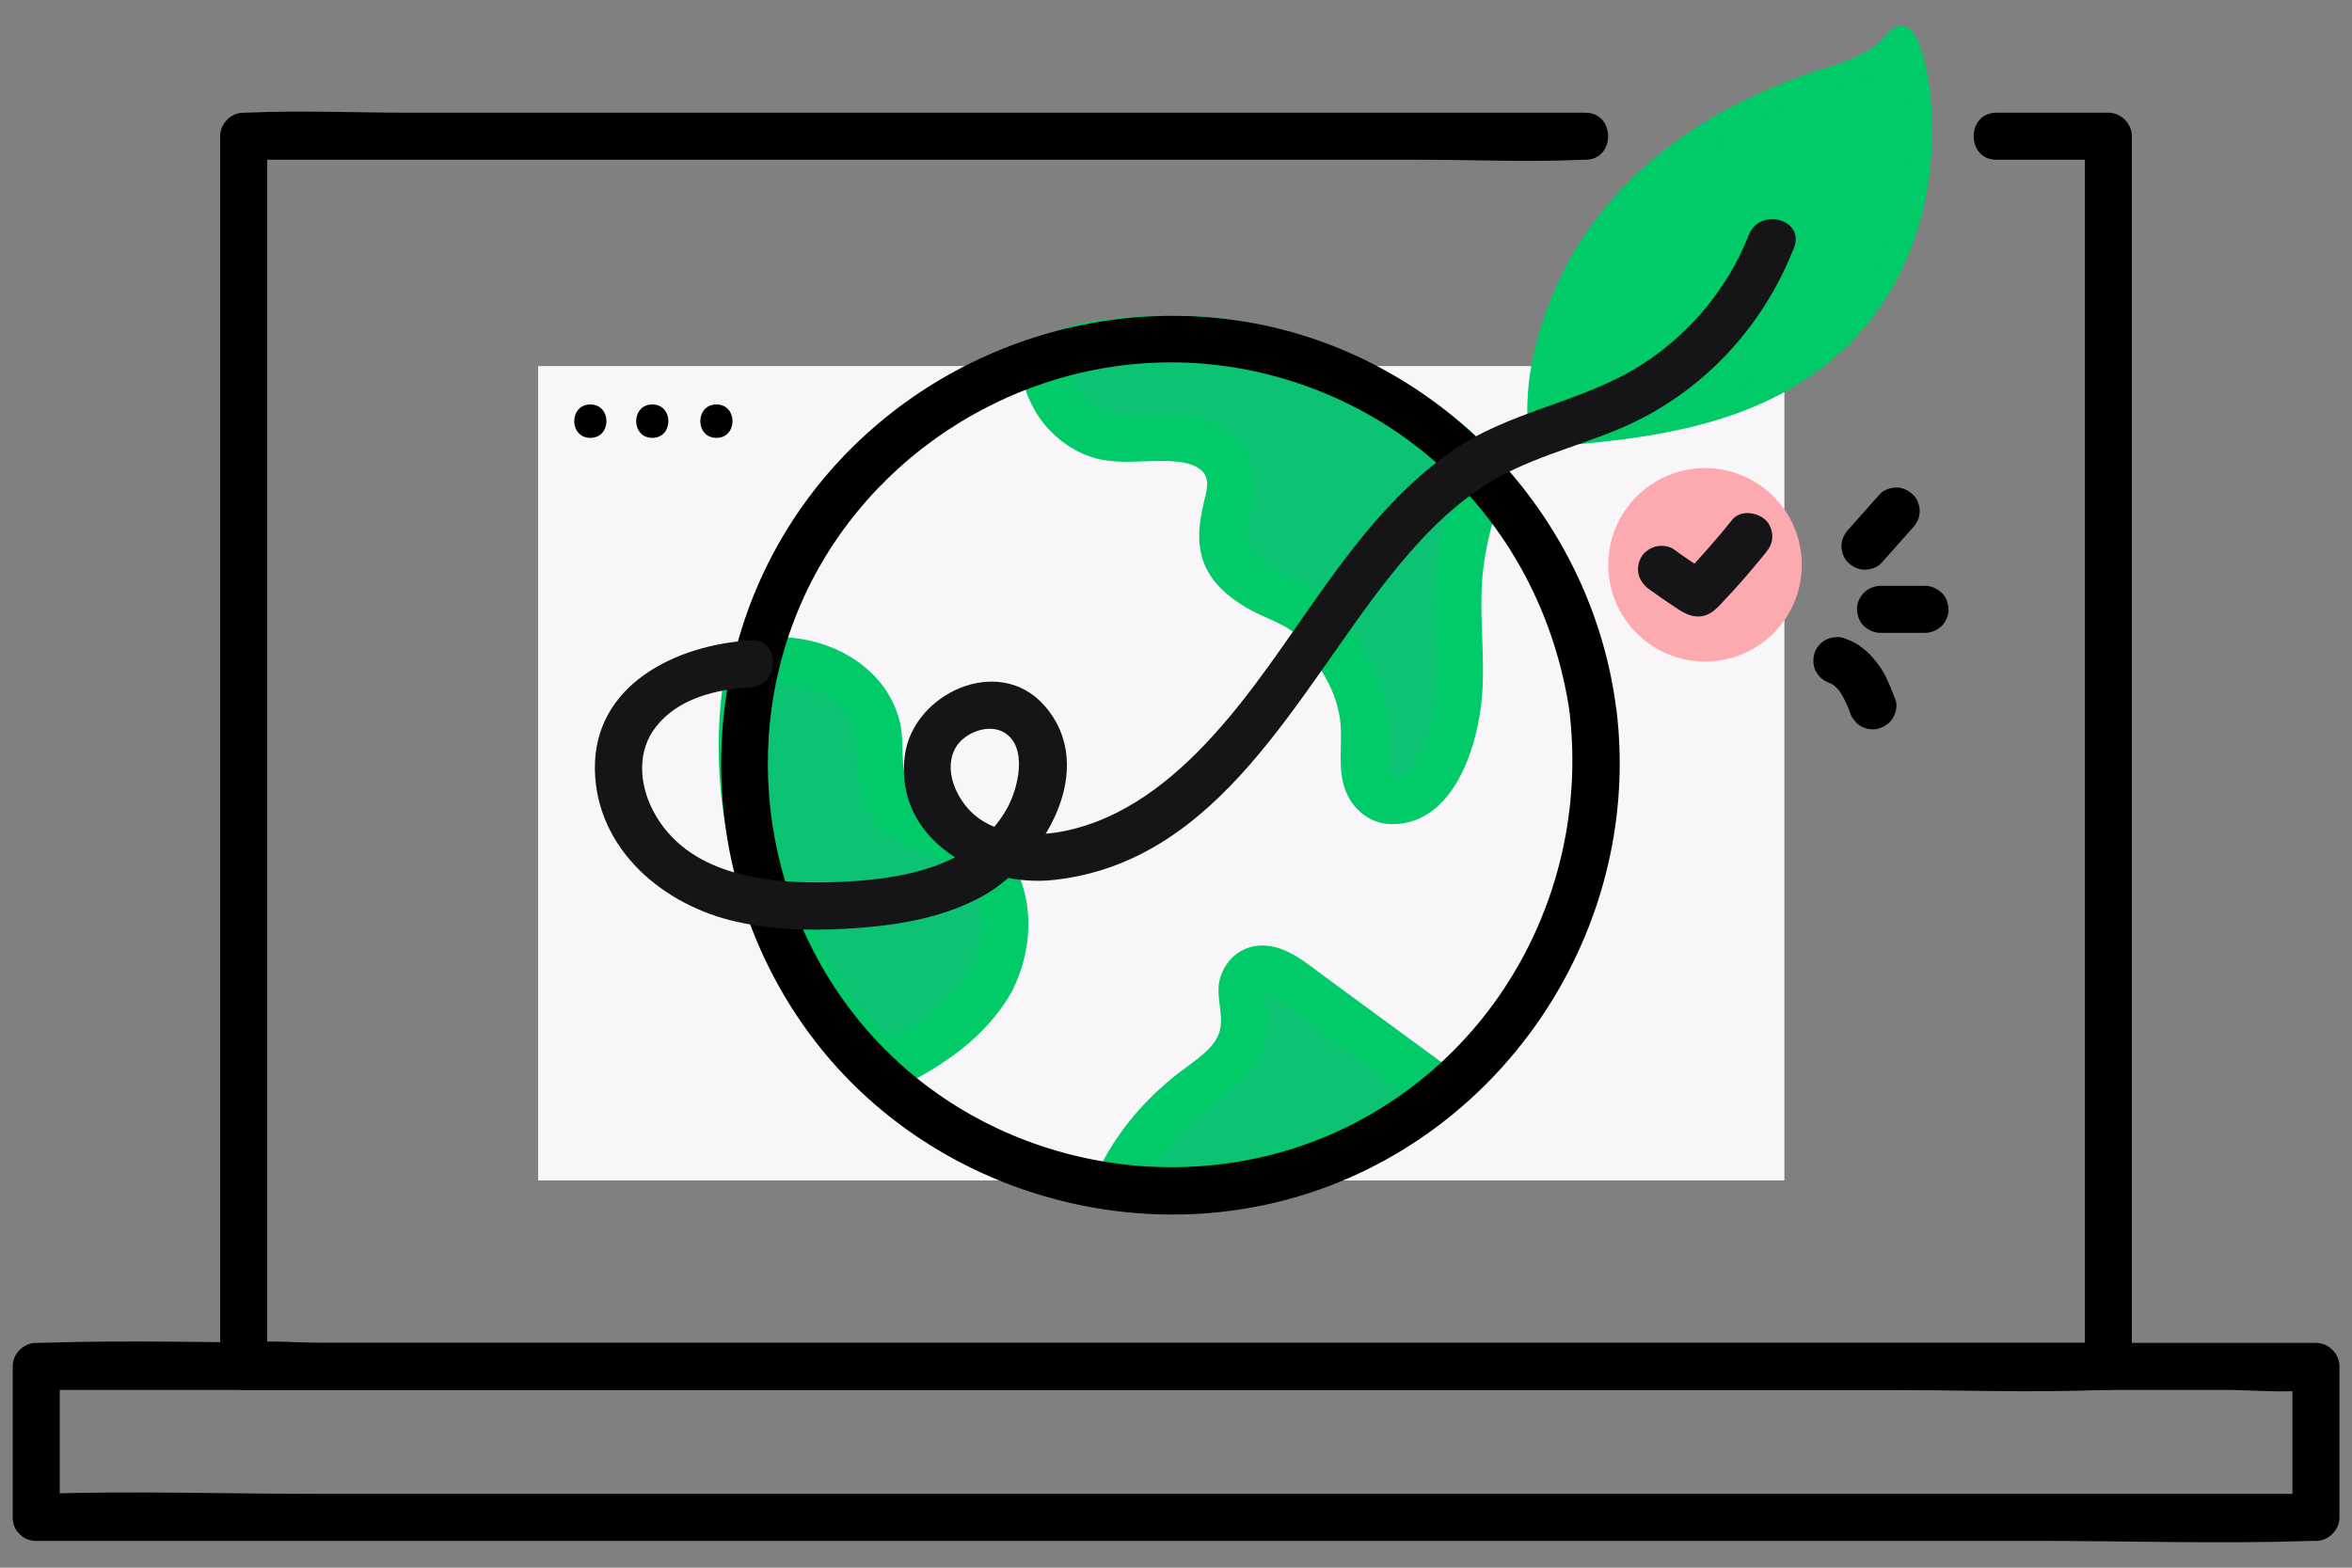
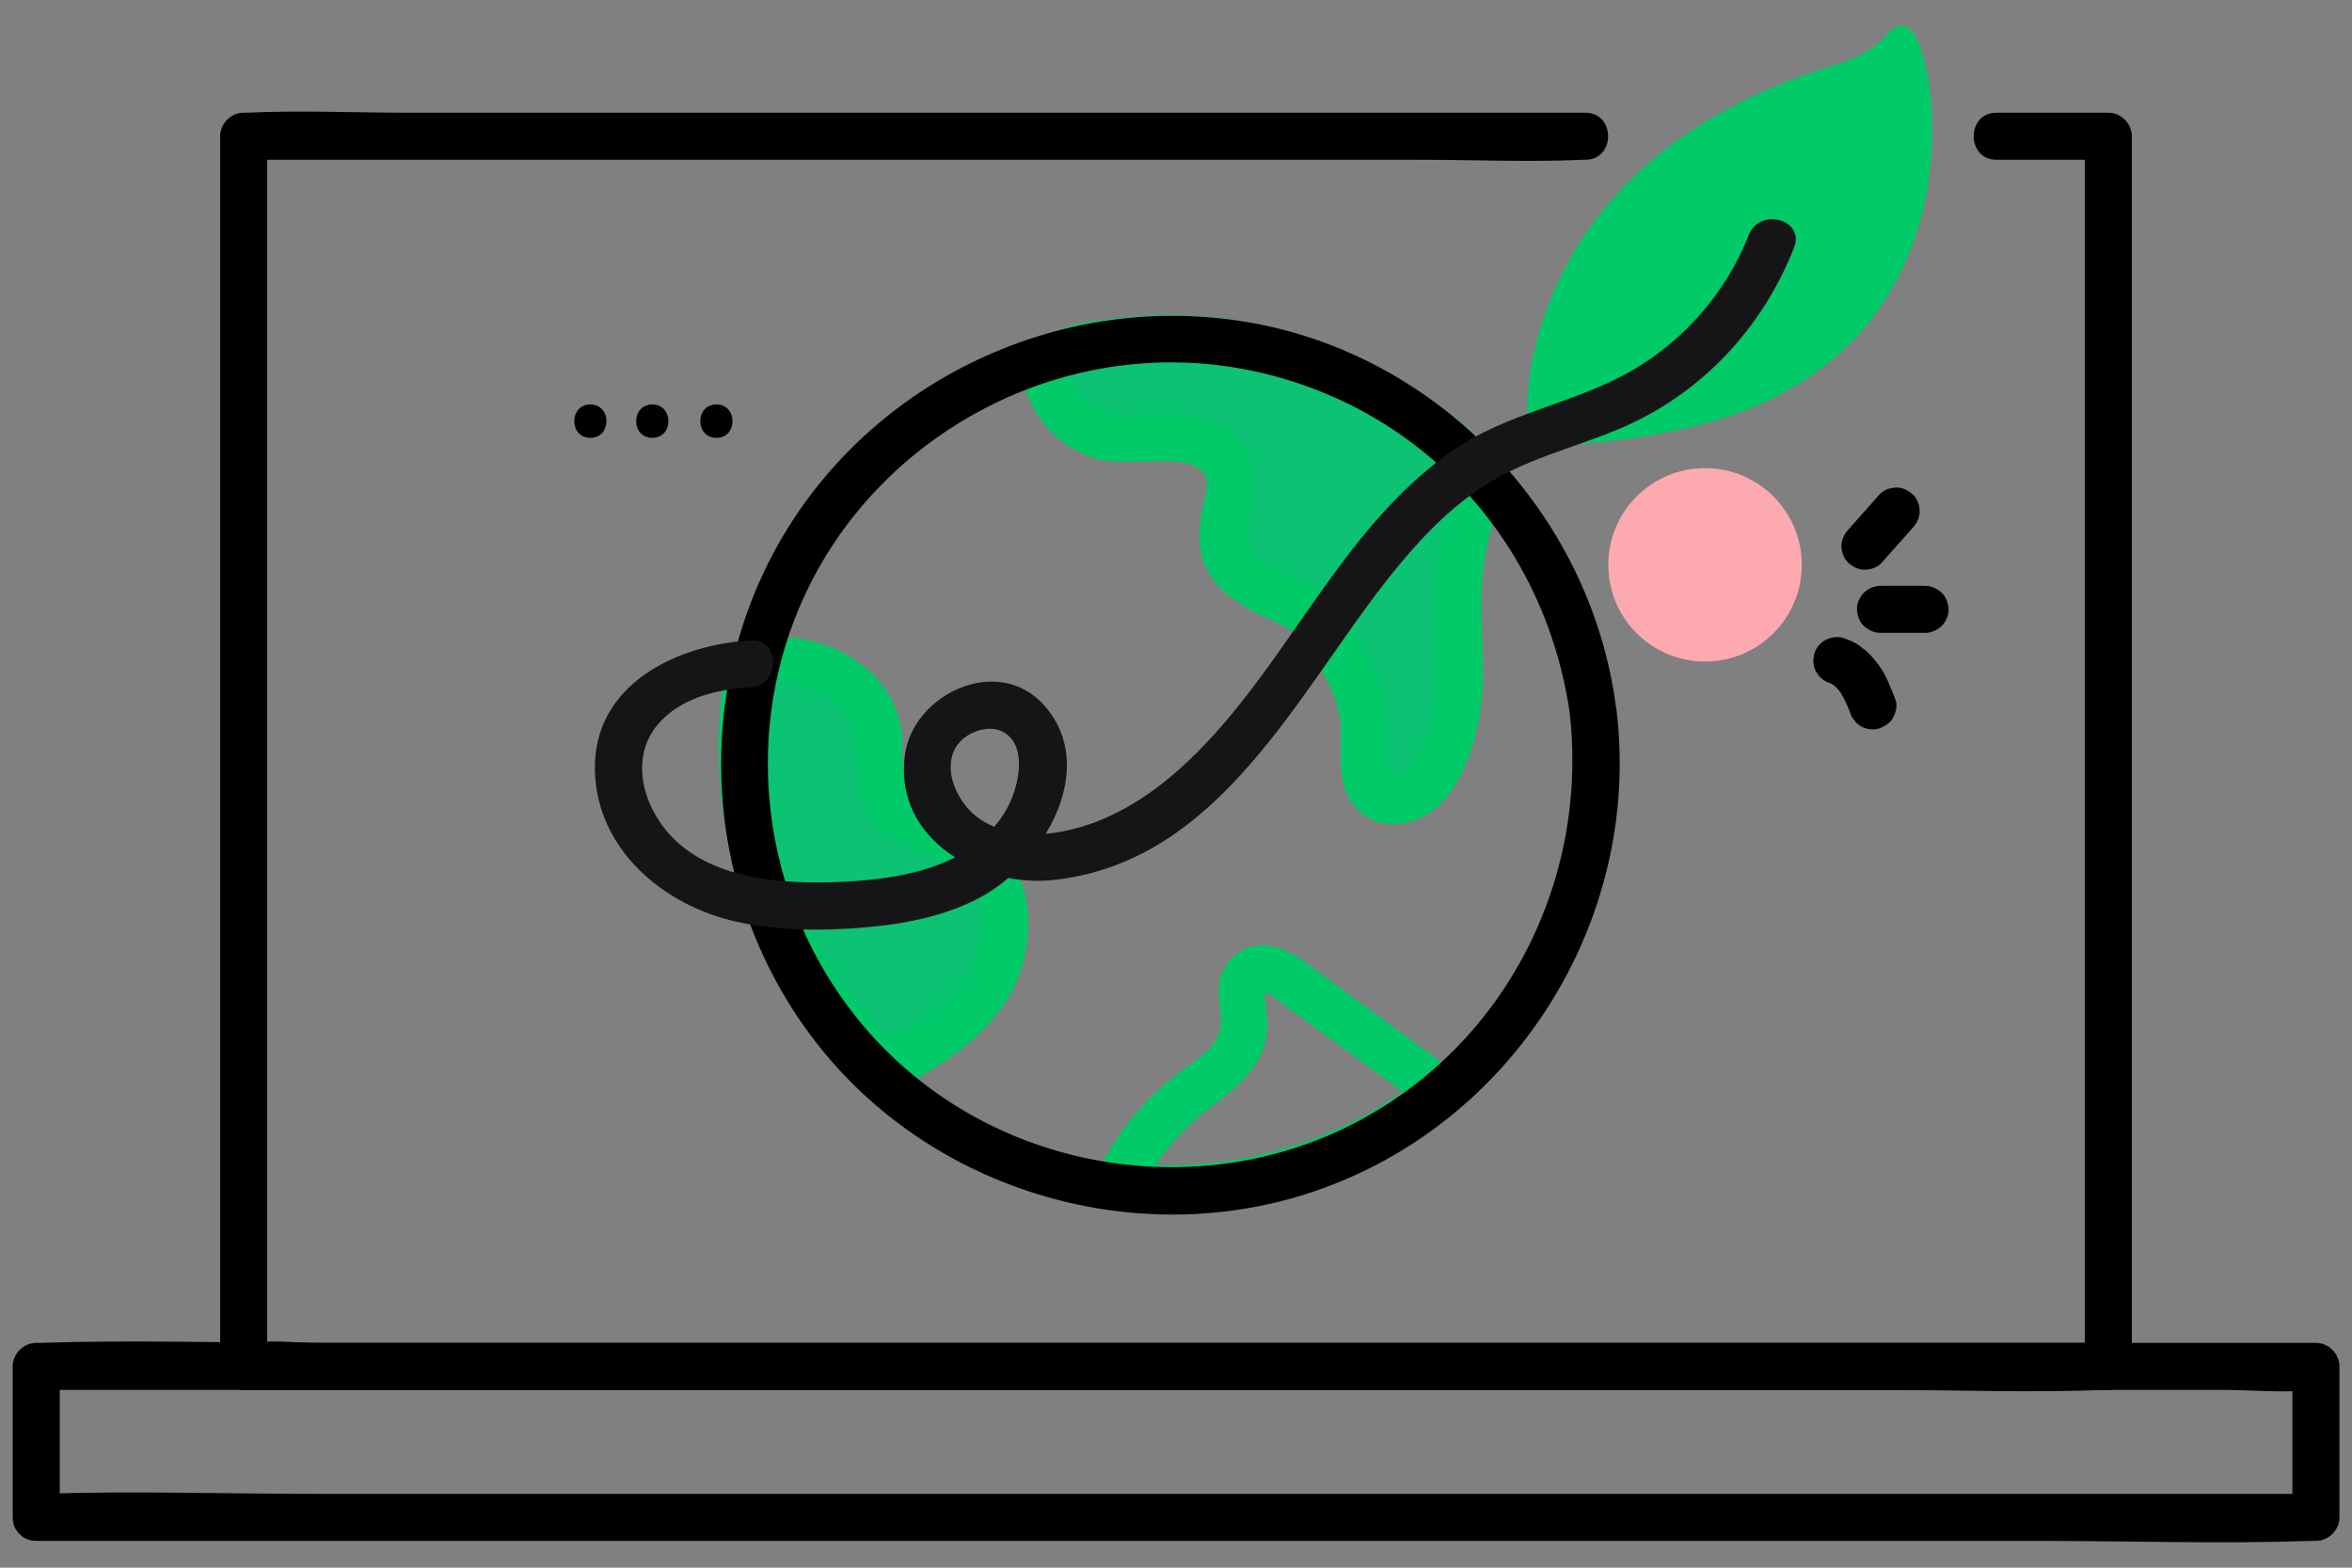
<svg xmlns="http://www.w3.org/2000/svg" id="Layer_1" viewBox="0 0 150 100">
  <rect x="0" y="0" width="150" height="100" fill="#808080" stroke="none" />
  <defs>
    <style>.cls-1{fill:#0cc373;}.cls-2{fill:#f8f6f9;}.cls-3{fill:#00cb68;}.cls-4{fill:#151518;}.cls-5{fill:#fcaaaf;}</style>
  </defs>
  <path d="M127.32,10.19h7.14l-1.5-1.5v78.47l1.5-1.5H20.41c-1.51,0-3.17-.2-4.67,0-.06,0-.13,0-.2,0l1.5,1.5V8.69l-1.5,1.5h74.98c3.47,0,6.98.16,10.44,0,.05,0,.1,0,.15,0,1.93,0,1.93-3,0-3H26.13c-3.47,0-6.98-.16-10.44,0-.05,0-.1,0-.15,0-.81,0-1.5.69-1.5,1.5v78.47c0,.81.69,1.5,1.5,1.5h104.28c4.8,0,9.64.19,14.44,0,.07,0,.13,0,.2,0,.81,0,1.5-.69,1.5-1.5V8.69c0-.81-.69-1.5-1.5-1.5h-7.14c-1.93,0-1.93,3,0,3h0Z" />
  <path d="M2.31,98.29h127.56c5.85,0,11.74.2,17.58,0,.08,0,.17,0,.25,0,.81,0,1.5-.69,1.5-1.5v-9.63c0-.81-.69-1.5-1.5-1.5H20.14c-5.85,0-11.74-.2-17.58,0-.08,0-.17,0-.25,0-.81,0-1.5.69-1.5,1.5v9.63c0,1.93,3,1.93,3,0v-9.63l-1.5,1.5h139.48c1.84,0,3.83.21,5.66,0,.08,0,.17,0,.25,0l-1.5-1.5v9.63l1.5-1.5H20.14c-5.85,0-11.74-.2-17.58,0-.08,0-.17,0-.25,0-1.93,0-1.93,3,0,3Z" />
-   <rect class="cls-2" x="34.32" y="23.35" width="79.48" height="51.95" />
  <path class="cls-3" d="M98.25,27.76s-2.03-16.58,19.18-22.97c0,0,2.58-.75,3.62-2.33,1.04-1.58,7.46,23.35-19.93,25.1l-2.87.21Z" />
  <path class="cls-3" d="M99.02,27.76c-.35-2.89.4-6.07,1.53-8.7,3.11-7.25,9.93-11.15,17.11-13.53,1.44-.48,2.83-1.18,3.82-2.36.47-.56.05-.04-.31-.01-.16.01-.42-.11-.38-.13-.07.03,0-.15.01.04,0,.07.09.16.12.23.07.17.32,1,.41,1.44.16.73.25,1.46.3,2.2.31,4.4-.75,8.99-3.51,12.5-4.8,6.09-12.65,7.04-19.86,7.56-.98.07-.99,1.6,0,1.53,7.05-.51,14.46-1.37,19.72-6.63,3.65-3.66,5.34-8.82,5.24-13.92-.03-1.61-.19-3.31-.72-4.84-.14-.41-.31-.91-.64-1.21-.72-.66-1.21-.07-1.71.47-1.32,1.43-3.42,1.78-5.17,2.42-2.29.83-4.51,1.86-6.57,3.16-3.15,1.99-5.91,4.6-7.86,7.8-2.08,3.42-3.54,7.94-3.05,12,.12.97,1.65.98,1.53,0Z" />
  <path class="cls-1" d="M94.67,30.43c-.96,2.29-1.53,4.74-1.63,7.22-.08,2.11.16,4.21.05,6.31-.11,2.1-.62,4.28-1.98,5.88-.77.9-2.1,1.61-3.11,1-1.15-.69-.96-2.35-.92-3.69.04-1.64-.39-3.29-1.21-4.7-.38-.65-.88-1.22-1.25-1.87-.26-.45-.46-.82-.87-1.16-1.84-1.49-5.4-2.02-5.74-4.85-.19-1.54.88-3.11.39-4.58-.46-1.36-2.07-1.97-3.5-2.04-1.44-.05-2.9.25-4.3-.05-2.04-.44-3.67-2.29-3.92-4.35.42-.38.85-.75,1.29-1.1,1.01-.26,2.05-.45,3.11-.59,7.35-.97,14.41,1.11,19.9,5.24,1.33,1,2.56,2.12,3.69,3.34Z" />
  <path class="cls-3" d="M93.22,30.03c-.9,2.22-1.46,4.53-1.64,6.92s.19,4.94-.02,7.4c-.08.98-.27,1.98-.64,2.9-.28.7-.97,2.18-1.87,2.27-.68.07-.53-.89-.52-1.41.01-1.01.04-1.99-.13-3-.38-2.19-1.58-3.95-2.78-5.77-.92-1.39-2.36-2.01-3.79-2.74-1.29-.66-2.56-1.35-2.3-2.99.31-1.97.98-3.85-.57-5.52s-3.9-1.69-6-1.6c-1.23.05-2.45.06-3.46-.75-.82-.66-1.23-1.58-1.39-2.6l-.39,1.46c.33-.3.68-.66,1.06-.83.58-.25,1.37-.29,1.99-.39,1.23-.19,2.47-.27,3.71-.28,2.37-.01,4.73.3,7.01.94,4.66,1.3,8.78,3.92,12.08,7.44,1.32,1.41,3.44-.71,2.12-2.12-4.91-5.23-11.53-8.52-18.69-9.15-1.84-.16-3.7-.14-5.53.07s-3.7.32-5.09,1.49c-.76.63-1.31,1.11-1.18,2.16.09.75.38,1.49.74,2.15.71,1.29,1.86,2.32,3.2,2.9,1.89.81,3.76.31,5.72.45.57.04,1.28.16,1.73.55.63.53.36,1.35.19,2.05-.36,1.53-.53,3.06.29,4.48.62,1.07,1.64,1.82,2.7,2.41.97.54,2.42.94,3.15,1.81.51.6.93,1.42,1.37,2.09.54.83.91,1.72,1.11,2.69.3,1.46-.09,2.97.26,4.43s1.54,2.62,3.1,2.63c3.99.03,5.52-5.05,5.76-8.21.18-2.23-.11-4.47-.03-6.71.09-2.36.68-4.64,1.57-6.82.73-1.79-2.17-2.56-2.89-.8Z" />
-   <path class="cls-1" d="M91.94,69.61c-3.81,3.17-8.53,5.32-13.8,6.02-2.35.31-4.66.31-6.92.02,1.04-2.27,2.62-4.3,4.59-5.83,1.5-1.16,3.39-2.34,3.5-4.22.07-1.26-.59-2.87.45-3.58.8-.54,1.86.04,2.65.61,3.17,2.33,6.35,4.66,9.53,6.98Z" />
  <path class="cls-3" d="M90.88,68.55c-5.5,4.51-12.62,6.43-19.65,5.6l1.3,2.26c1.05-2.24,2.54-4.14,4.51-5.64,1.76-1.34,3.65-2.77,3.78-5.17.03-.48-.05-.95-.09-1.43-.02-.25-.1-.59-.05-.84.05-.22-.05-.05-.13-.02.34-.11,1.19.68,1.44.86.66.48,1.31.96,1.97,1.44,2.41,1.77,4.82,3.53,7.23,5.3.66.48,1.67.11,2.05-.54.45-.76.11-1.58-.54-2.05-2.74-2.01-5.48-4.01-8.21-6.02-1.19-.87-2.44-1.99-4-1.99-1.39,0-2.49,1.02-2.74,2.36-.19,1.07.38,2.33-.04,3.33s-1.59,1.72-2.42,2.35c-2.29,1.75-4.13,3.92-5.36,6.54-.52,1.1.12,2.12,1.3,2.26,7.85.93,15.68-1.48,21.77-6.48,1.49-1.23-.64-3.34-2.12-2.12Z" />
  <path class="cls-1" d="M63.25,62.44c-1.41,2.65-4.08,4.38-6.8,5.67-4.74-4.19-8.04-10.05-8.93-16.81-.41-3.13-.27-6.2.34-9.12.45-.07.9-.12,1.36-.14,2.85-.09,5.98,1.48,6.69,4.24.43,1.67-.03,3.6.93,5.03,1.07,1.61,3.34,1.78,4.95,2.85,2.56,1.7,2.91,5.56,1.46,8.27Z" />
  <path class="cls-3" d="M61.96,61.69c-1.39,2.47-3.78,3.93-6.26,5.13l1.82.23c-6.85-6.14-10.02-15.42-8.2-24.47l-1.05,1.05c2.06-.29,4.57.23,5.78,2.1.65,1.01.55,2.22.65,3.37.11,1.3.41,2.55,1.29,3.56,1.48,1.69,3.98,1.65,5.49,3.2s1.37,4.06.48,5.84,1.72,3.24,2.59,1.51c1.23-2.45,1.45-5.38.2-7.87-.6-1.2-1.6-2.18-2.79-2.79s-2.7-.83-3.63-1.76c-1.05-1.06-.62-3.14-.89-4.49s-.97-2.56-1.97-3.47c-2.22-2.03-5.13-2.48-8.01-2.07-.47.07-.96.59-1.05,1.05-2.02,10.07,1.31,20.52,8.98,27.39.53.48,1.19.54,1.82.23,2.94-1.42,5.71-3.3,7.34-6.21.95-1.69-1.64-3.2-2.59-1.51Z" />
  <path d="M100.08,45.26c1.31,10.72-3.95,21.26-13.57,26.32-9.54,5.01-21.56,3.34-29.41-4-7.64-7.14-10.19-18.43-6.39-28.17,3.87-9.94,13.83-16.49,24.45-16.29,5.89.11,11.71,2.32,16.18,6.17,4.89,4.22,7.91,10,8.8,16.38.27,1.9,3.16,1.09,2.89-.8-1.7-12.18-11.33-22.28-23.52-24.33-11.8-1.98-23.87,3.64-29.81,14.06-5.82,10.22-4.69,23.21,2.69,32.33,7.4,9.15,20.16,12.84,31.32,9.1,12.83-4.3,21.02-17.33,19.38-30.76-.23-1.89-3.23-1.92-3,0Z" />
  <path class="cls-4" d="M47.87,40.85c-4.71.27-10.03,2.81-9.93,8.26.1,5.08,4.38,8.66,9.05,9.69,2.59.57,5.29.59,7.92.38s5.37-.7,7.74-2.01c3.86-2.14,7.5-8.15,3.95-12.17-2.92-3.31-8.41-.75-8.9,3.23-.67,5.34,4.84,8.41,9.51,7.9,10.62-1.15,15.56-12,21.45-19.39,1.7-2.13,3.59-4.17,5.88-5.68,2.7-1.78,5.83-2.48,8.77-3.72,5.15-2.18,9.08-6.37,11.11-11.55.7-1.8-2.2-2.58-2.89-.8-1.41,3.59-4.06,6.67-7.39,8.61-3.69,2.15-8.05,2.71-11.59,5.2-6.61,4.66-9.86,12.28-15.19,18.13-2.56,2.82-5.7,5.33-9.52,6.09-1.89.38-4.19.26-5.72-1.06-1.13-.99-2-2.89-1.15-4.31.56-.93,2.1-1.52,3.08-.92,1.54.93.87,3.59.18,4.83-2.16,3.87-6.99,4.57-11.02,4.71-4.22.14-9.44-.4-11.59-4.62-.86-1.69-1-3.76.23-5.31,1.43-1.81,3.84-2.37,6.02-2.5,1.92-.11,1.93-3.11,0-3h0Z" />
  <path d="M116.73,43.58c.07.02.14.05.21.08l-.36-.15c.19.08.37.19.54.32l-.3-.23c.22.17.41.37.58.58l-.23-.3c.3.39.52.83.71,1.28l-.15-.36c.09.21.17.41.25.62.05.2.14.37.27.51.11.16.25.29.42.39.32.19.8.27,1.16.15s.71-.34.9-.69.3-.79.15-1.16c-.3-.75-.58-1.55-1.07-2.2-.26-.34-.51-.67-.85-.94-.21-.16-.41-.33-.64-.46-.24-.13-.51-.24-.77-.33-.36-.11-.83-.04-1.16.15s-.61.54-.69.9c-.09.38-.07.81.15,1.16s.51.57.9.69h0Z" />
  <path d="M119.87,31.54c-.66.75-1.33,1.49-1.99,2.24-.27.3-.44.65-.44,1.06,0,.37.16.81.44,1.06s.66.46,1.06.44.8-.14,1.06-.44c.66-.75,1.33-1.49,1.99-2.24.27-.3.44-.65.44-1.06,0-.37-.16-.81-.44-1.06s-.66-.46-1.06-.44-.8.14-1.06.44h0Z" />
  <path d="M119.93,40.37h2.84c.38,0,.79-.17,1.06-.44s.46-.69.44-1.06-.14-.79-.44-1.06-.65-.44-1.06-.44h-2.84c-.38,0-.79.17-1.06.44s-.46.69-.44,1.06.14.79.44,1.06.65.44,1.06.44h0Z" />
  <circle class="cls-5" cx="108.74" cy="36.03" r="6.17" />
-   <path class="cls-4" d="M105.19,37.6c.57.41,1.15.81,1.74,1.2.53.35,1.07.64,1.73.48.51-.12.86-.51,1.21-.88.95-1,1.86-2.05,2.72-3.12.26-.32.44-.63.44-1.06,0-.37-.16-.81-.44-1.06-.55-.5-1.6-.65-2.12,0s-1.01,1.23-1.54,1.83c-.26.29-.52.58-.78.87-.13.14-.27.29-.4.43-.07.08-.15.15-.22.23l-.07.08c-.21.2-.07.14.41-.2h.8c.22.11.25.12.1.03l-.09-.06c-.09-.06-.18-.12-.27-.18-.2-.13-.39-.26-.58-.39-.37-.25-.74-.51-1.11-.78-.3-.21-.81-.25-1.16-.15s-.73.36-.9.69c-.41.77-.15,1.56.54,2.05h0Z" />
  <path d="M37.65,27.93c1.37,0,1.37-2.13,0-2.13s-1.37,2.13,0,2.13h0Z" />
  <path d="M41.6,27.93c1.37,0,1.37-2.13,0-2.13s-1.37,2.13,0,2.13h0Z" />
  <path d="M45.69,27.93c1.37,0,1.37-2.13,0-2.13s-1.37,2.13,0,2.13h0Z" />
</svg>